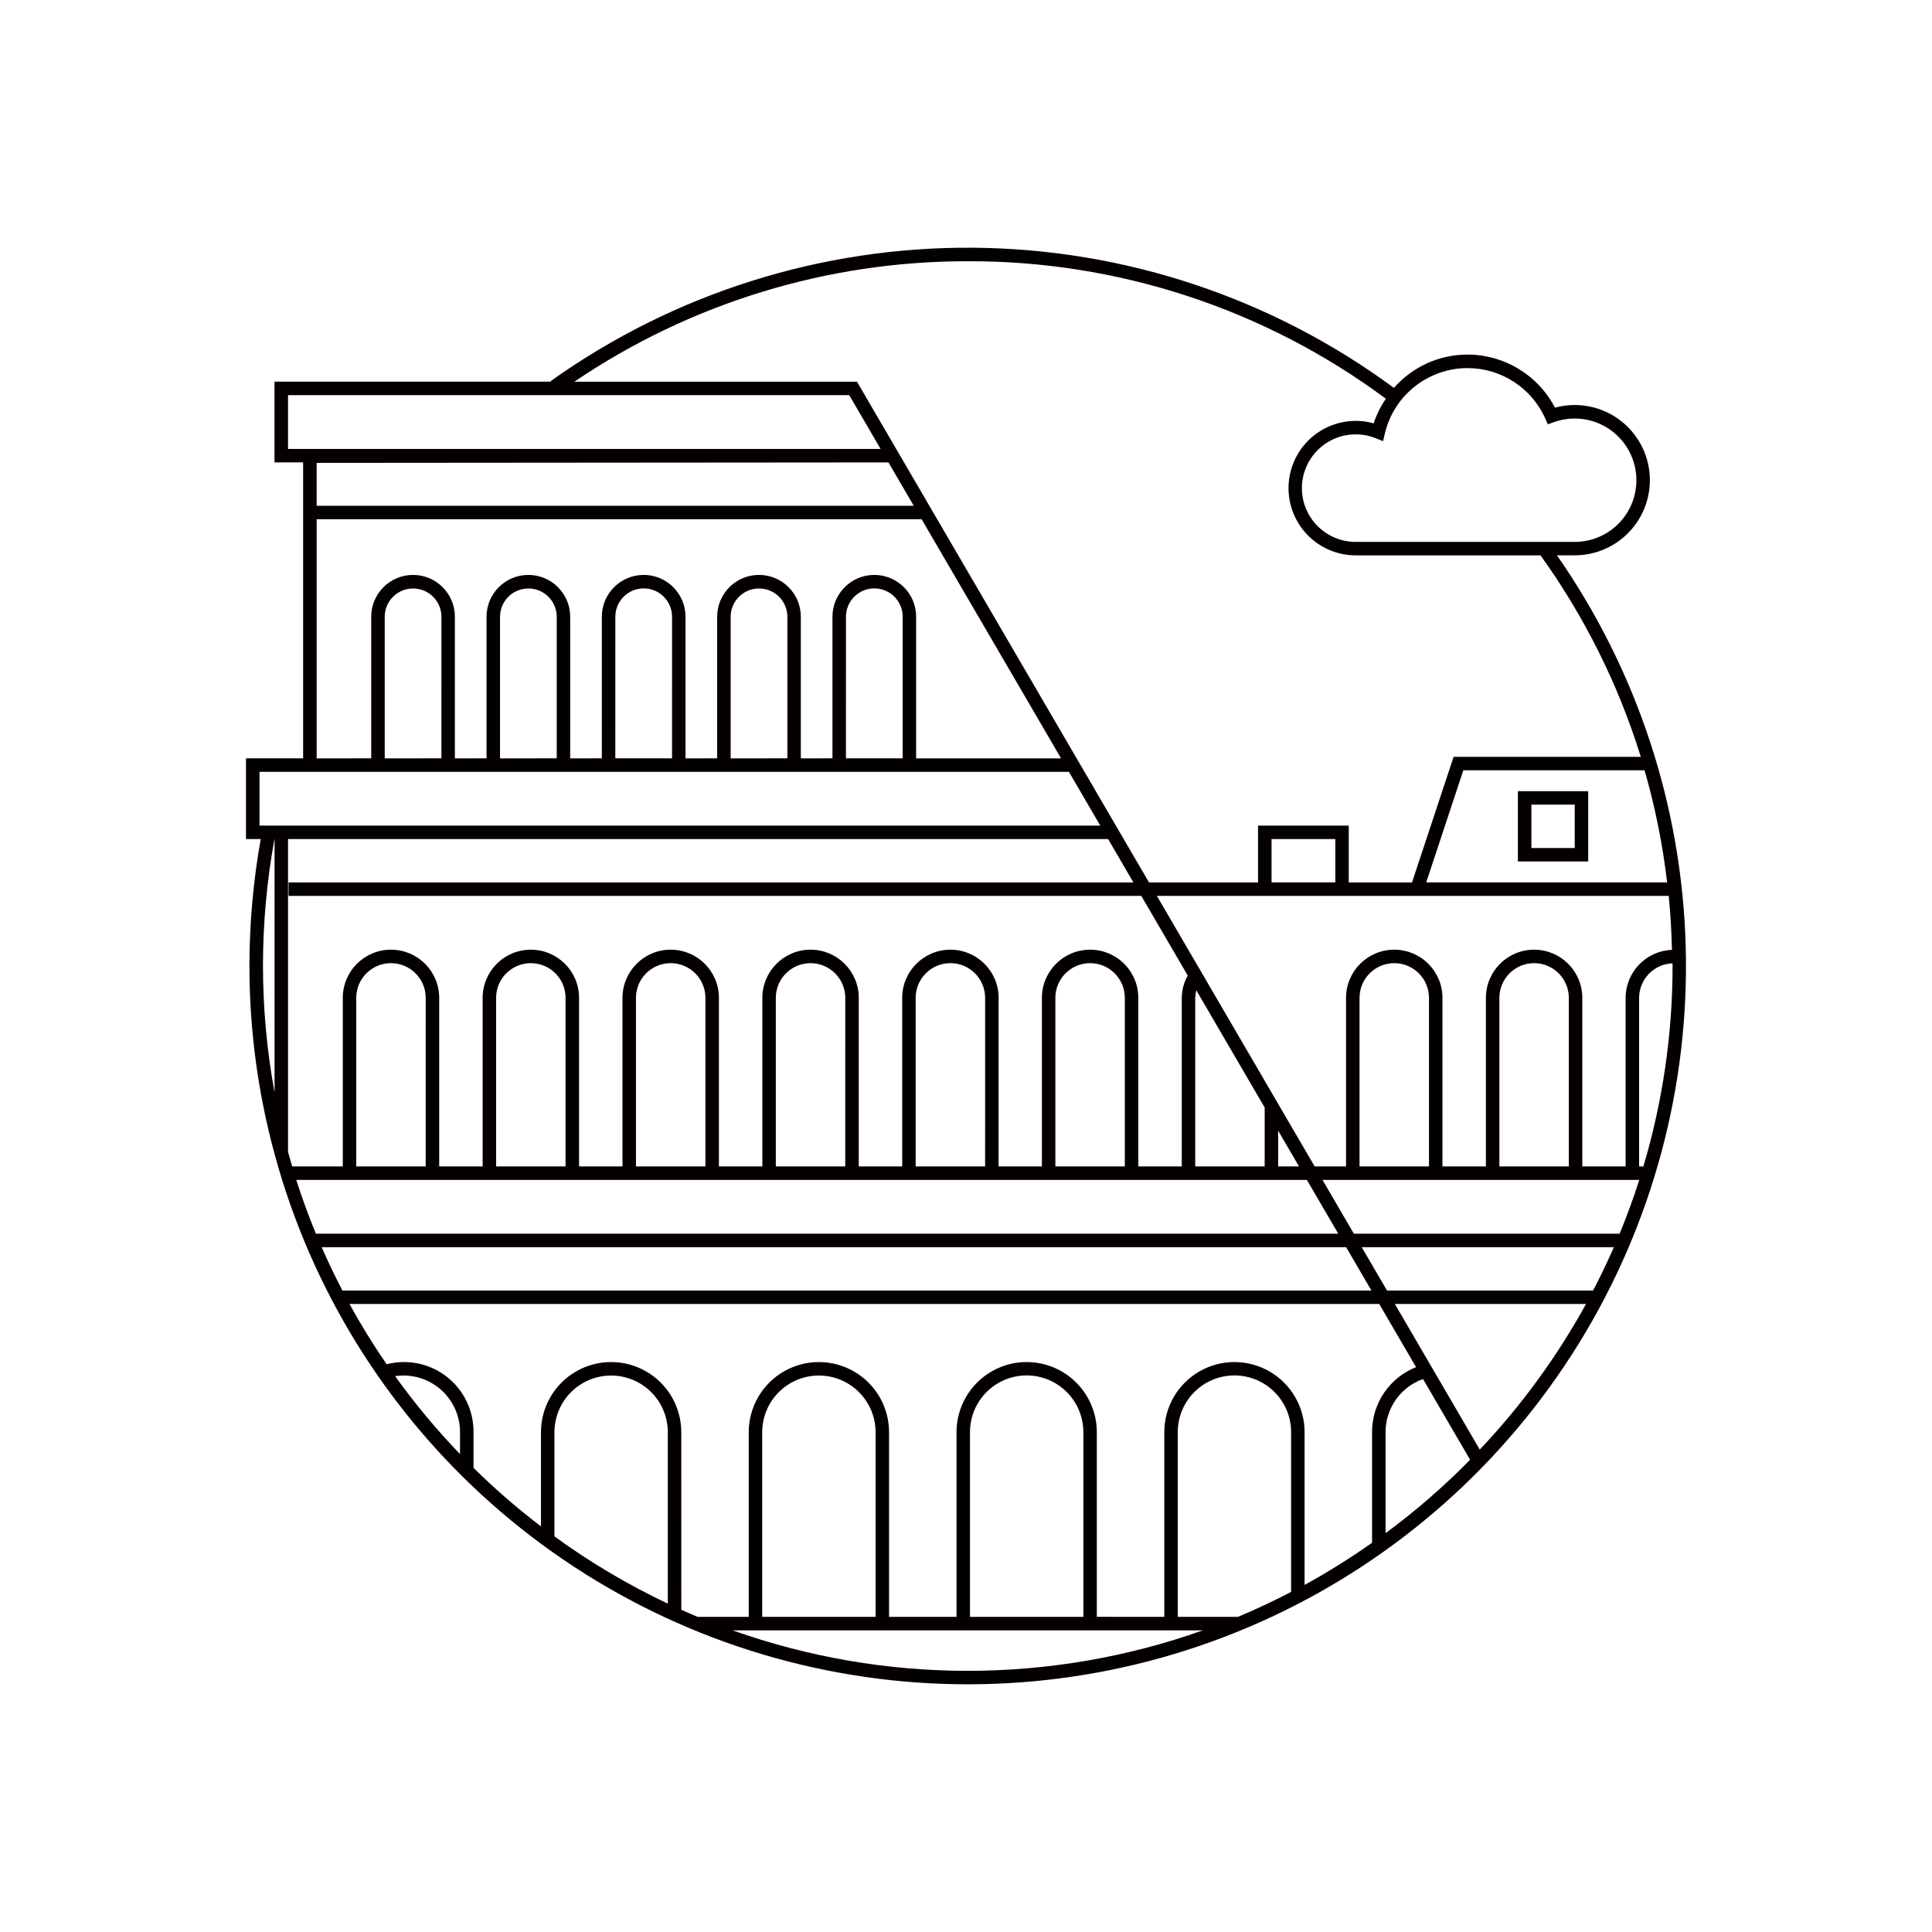
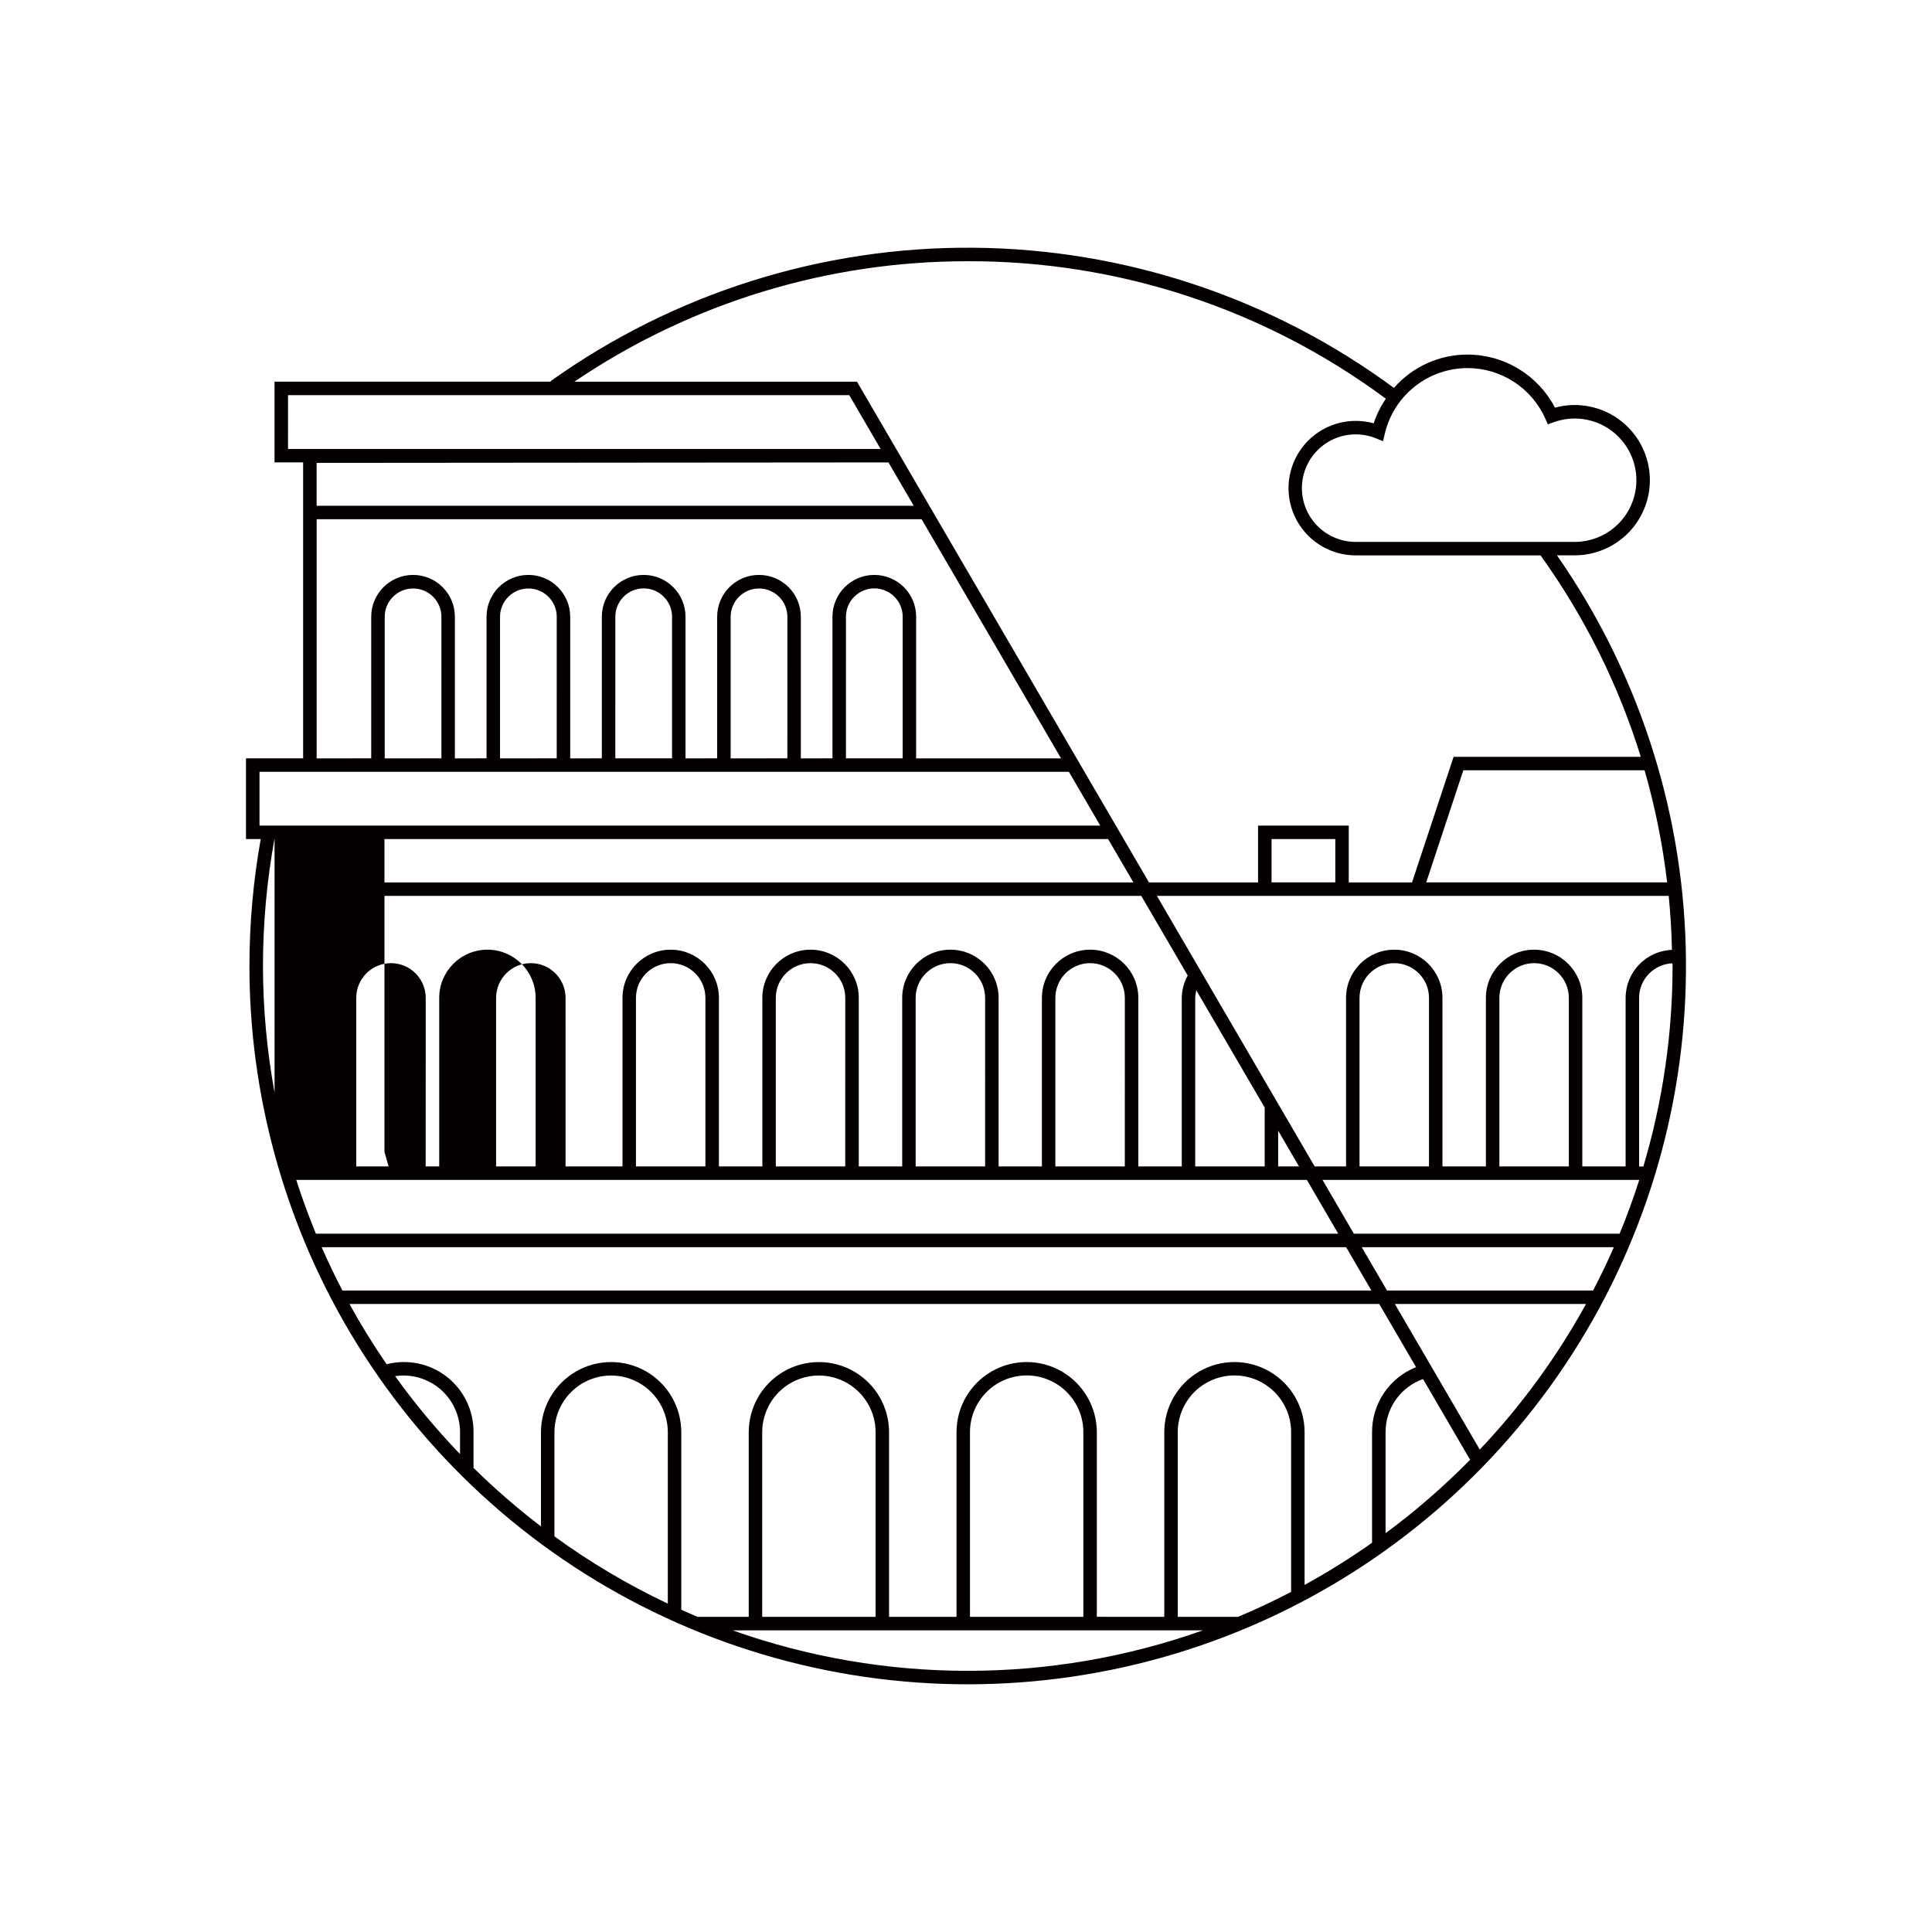
<svg xmlns="http://www.w3.org/2000/svg" width="800px" height="800px" version="1.1" viewBox="144 144 512 512">
  <g fill="#040001">
-     <path d="m564.89 353.67h-18.629v18.633h18.629zm-3.57 15.059h-11.488v-11.488h11.484z" />
-     <path d="m556.61 291.17h4.711c5.742 0 11.203-2.481 14.984-6.801 3.781-4.32 5.516-10.066 4.754-15.758-0.762-5.691-3.941-10.777-8.727-13.953-4.781-3.176-10.703-4.133-16.246-2.625-2.207-4.238-5.531-7.789-9.613-10.27-4.086-2.477-8.77-3.793-13.547-3.797-7.477-0.016-14.594 3.207-19.52 8.832-32.305-23.824-71.312-36.824-111.45-37.148-40.141-0.32-79.352 12.059-112.04 35.359l0.09 0.129h-73.258v21.398h7.586v78.426h-15.145v21.398h3.906v-0.004c-1.984 11.105-2.984 22.359-2.992 33.641 0 16.809 2.234 33.547 6.644 49.766v0.07h0.02v0.004c9.715 35.824 29.691 68.027 57.473 92.645 27.781 24.613 62.156 40.57 98.891 45.902 36.734 5.332 74.227-0.195 107.86-15.898 33.633-15.703 61.941-40.898 81.438-72.484 19.5-31.582 29.336-68.18 28.301-105.29-1.035-37.105-12.895-73.098-34.125-103.55zm-49 261.68c-5.746 4.055-11.711 7.785-17.879 11.172v-40.469c0-6.644-3.543-12.781-9.293-16.102-5.754-3.324-12.84-3.324-18.594 0-5.754 3.32-9.297 9.457-9.297 16.102v48.926l-17.875-0.004v-48.922c0-6.644-3.547-12.781-9.297-16.102-5.754-3.324-12.84-3.324-18.594 0-5.754 3.32-9.297 9.457-9.297 16.102v48.926l-17.875-0.004v-48.922c0-6.644-3.543-12.781-9.297-16.105-5.754-3.32-12.84-3.32-18.594 0-5.754 3.324-9.297 9.461-9.297 16.105v48.926l-13.586-0.004c-1.441-0.602-2.863-1.246-4.285-1.883l-0.004-47.039c0-6.644-3.543-12.781-9.297-16.105-5.754-3.32-12.84-3.32-18.594 0-5.754 3.324-9.297 9.461-9.297 16.105v24.957c-6.277-4.789-12.246-9.969-17.875-15.508v-9.449c0.055-5.731-2.555-11.156-7.066-14.688-4.512-3.527-10.41-4.758-15.957-3.328-3.547-5.152-6.836-10.484-9.852-15.969h272.9l9.758 16.734 0.004 0.004c-3.453 1.367-6.414 3.746-8.496 6.82-2.078 3.078-3.184 6.711-3.168 10.426zm-21.449 13.023c-4.59 2.383-9.277 4.602-14.078 6.606h-15.965v-48.926c-0.004-3.988 1.574-7.816 4.391-10.641 2.82-2.82 6.644-4.41 10.633-4.41s7.812 1.59 10.629 4.41c2.82 2.824 4.398 6.652 4.391 10.641zm-55.062 6.606h-30.043v-48.926c-0.004-3.988 1.574-7.816 4.391-10.641 2.82-2.82 6.644-4.41 10.633-4.41s7.812 1.59 10.629 4.41c2.82 2.824 4.398 6.652 4.391 10.641zm-55.059 0h-30.047v-48.926c0-5.367 2.863-10.328 7.512-13.012 4.648-2.684 10.375-2.684 15.023 0 4.648 2.684 7.512 7.644 7.512 13.012zm-55.062-3.5c-10.551-4.992-20.609-10.957-30.043-17.82v-27.605c0-5.367 2.863-10.328 7.508-13.012 4.648-2.684 10.375-2.684 15.023 0 4.648 2.684 7.512 7.644 7.512 13.012zm-55.062-39.625c-6.223-6.469-11.973-13.375-17.207-20.664 4.32-0.645 8.707 0.629 12.012 3.484 3.305 2.856 5.203 7.008 5.195 11.379zm171.75-162.99 6.695 11.484h-223.89v3.57h225.98l12.309 21.105h-0.004c-1.004 1.816-1.547 3.852-1.578 5.926v44.668h-11.512v-44.668c0-7.055-5.719-12.773-12.773-12.773-7.059 0-12.777 5.719-12.777 12.773v44.668h-11.473v-44.668c0-7.055-5.719-12.773-12.773-12.773-7.059 0-12.777 5.719-12.777 12.773v44.668h-11.512v-44.668c0-7.055-5.719-12.773-12.777-12.773-7.055 0-12.773 5.719-12.773 12.773v44.668h-11.512v-44.668c0-7.055-5.723-12.773-12.777-12.773-7.055 0-12.777 5.719-12.777 12.773v44.668h-11.508v-44.668c0-7.055-5.723-12.773-12.777-12.773-7.055 0-12.777 5.719-12.777 12.773v44.668h-11.512v-44.668c0-7.055-5.719-12.773-12.777-12.773-7.055 0-12.773 5.719-12.773 12.773v44.668h-13.414c-0.379-1.273-0.742-2.555-1.094-3.844v-82.91zm50.59 86.754h-5.531v-9.484zm-9.105 0h-18.406v-44.668c0.023-0.68 0.121-1.355 0.289-2.016l18.121 31.074zm-37.062 0h-18.406v-44.668c0-5.082 4.121-9.203 9.207-9.203 5.082 0 9.203 4.121 9.203 9.203zm-37.023 0h-18.406v-44.668c0-5.082 4.121-9.203 9.207-9.203 5.082 0 9.203 4.121 9.203 9.203zm-37.066 0h-18.402v-44.668c0-5.082 4.121-9.203 9.203-9.203 5.086 0 9.203 4.121 9.203 9.203zm-37.062 0h-18.402v-44.668c0-5.082 4.121-9.203 9.203-9.203s9.203 4.121 9.203 9.203zm-37.062 0h-18.402v-44.668c0-5.082 4.121-9.203 9.203-9.203s9.203 4.121 9.203 9.203zm-37.066 0h-18.402v-44.668c0-5.082 4.121-9.203 9.203-9.203 5.086 0 9.207 4.121 9.207 9.203zm-21.98 3.57h255.51l8.312 14.254-270.93 0.004c-1.922-4.66-3.66-9.414-5.211-14.254zm265.91 17.828 6.695 11.484h-272.69c-1.957-3.758-3.793-7.586-5.504-11.484zm12.914 15.055h50.66c-7.707 14.008-17.168 26.977-28.16 38.586zm-2.082-3.57-6.699-11.484h66.816c-1.703 3.902-3.539 7.731-5.504 11.484zm-8.781-15.055-8.312-14.254h83.945c-1.547 4.84-3.281 9.59-5.211 14.254zm19.906-17.828h-18.406v-44.668c0-5.082 4.117-9.203 9.203-9.203 5.082 0 9.203 4.121 9.203 9.203zm37.062 0h-18.406v-44.668c0-5.082 4.117-9.203 9.203-9.203 5.082 0 9.203 4.121 9.203 9.203zm15.047 0h-11.477v-44.668c0-7.055-5.719-12.773-12.773-12.773-7.059 0-12.777 5.719-12.777 12.773v44.668h-11.512v-44.668c0-7.055-5.719-12.773-12.773-12.773-7.059 0-12.777 5.719-12.777 12.773v44.668h-8.32l-41.812-71.699h135.64c0.465 4.734 0.75 9.504 0.855 14.305h-0.004c-6.84 0.266-12.254 5.879-12.27 12.727zm-76.938-75.27h-16.895v-11.484h16.895zm87.938 0h-63.844l9.836-29.711h48.031c2.801 9.723 4.801 19.66 5.977 29.711zm-52.875-136.3c4.359 0.008 8.621 1.273 12.277 3.648 3.652 2.375 6.539 5.758 8.316 9.738l0.676 1.516 1.562-0.562-0.004 0.004c4.539-1.645 9.574-1.191 13.754 1.227 4.176 2.422 7.07 6.566 7.902 11.32 0.836 4.754-0.477 9.637-3.578 13.336-3.106 3.695-7.684 5.832-12.512 5.836h-58.027c-3.785 0.008-7.414-1.492-10.094-4.164-2.676-2.672-4.184-6.301-4.184-10.086 0-3.781 1.508-7.41 4.184-10.082 2.68-2.676 6.309-4.172 10.094-4.164 1.816-0.004 3.613 0.348 5.297 1.027l1.93 0.773 0.477-2.023c1.172-4.938 3.973-9.336 7.953-12.48 3.981-3.148 8.906-4.863 13.977-4.863zm-132.47-28.32c39.902-0.113 78.77 12.668 110.81 36.441-1.379 2.008-2.465 4.203-3.231 6.516-4.957-1.371-10.266-0.531-14.562 2.301-4.293 2.832-7.152 7.383-7.844 12.48-0.691 5.098 0.852 10.246 4.238 14.121 3.383 3.871 8.277 6.094 13.422 6.094h48.965c11.676 16.25 20.648 34.277 26.57 53.387h-49.609l-11.02 33.285h-16.766v-15.055h-24.039v15.055h-28.898l-64.91-111.3-12.477-21.398h-74.891c30.762-20.848 67.078-31.969 104.24-31.922zm-14.309 64.801-158.24 0.004v-11.363l151.54-0.121zm-165.82-29.305h148.73l8.309 14.254-157.04-0.004zm7.586 94.973v-62.094h160.32l36.953 63.371h-38.406l0.004-37.527c0-6.121-4.965-11.086-11.086-11.086-6.125 0-11.09 4.965-11.09 11.086v37.523l-8.383 0.004v-37.527c0-6.121-4.965-11.086-11.086-11.086-6.121 0-11.086 4.965-11.086 11.086v37.523l-8.387 0.004v-37.527c0-6.121-4.965-11.086-11.086-11.086-6.125 0-11.09 4.965-11.09 11.086v37.523l-8.383 0.004v-37.527c0-6.121-4.965-11.086-11.086-11.086-6.125 0-11.086 4.965-11.086 11.086v37.523l-8.387 0.004v-37.527c0-6.121-4.965-11.086-11.086-11.086-6.125 0-11.086 4.965-11.086 11.086v37.523l-14.465 0.004zm155.3 1.273h-15.031l0.004-37.523c0-4.148 3.363-7.516 7.516-7.516 4.148 0 7.516 3.367 7.516 7.516zm-30.559 0-15.027 0.004v-37.527c0.012-4.141 3.375-7.492 7.516-7.492 4.141 0 7.504 3.352 7.516 7.492zm-30.559 0h-15.031l0.004-37.523c0-4.148 3.363-7.516 7.516-7.516 4.148 0 7.516 3.367 7.516 7.516zm-30.562 0-15.023 0.004v-37.527c0.012-4.141 3.371-7.492 7.516-7.492 4.141 0 7.5 3.352 7.512 7.492zm-30.559 0-15.023 0.004v-37.527c0.012-4.141 3.371-7.492 7.516-7.492 4.141 0 7.504 3.352 7.512 7.492zm-48.207 3.57h214.5l8.312 14.254-222.81 0.004zm0.918 51.469c0.004-11.281 1.02-22.539 3.039-33.641h0.035v67.164c-2.031-11.059-3.059-22.281-3.074-33.523zm124.46 176.05h124.64c-40.316 14.309-84.328 14.309-124.64 0zm173.04-25.742v-26.754c-0.008-3.09 0.941-6.106 2.719-8.633 1.777-2.523 4.297-4.434 7.211-5.465l12.473 21.391c-6.941 7.066-14.434 13.574-22.402 19.461zm68.32-97.191h-1.129v-44.668c0.012-4.93 3.91-8.977 8.84-9.168 0 0.242 0.027 0.48 0.027 0.723 0 17.984-2.606 35.875-7.738 53.113z" />
+     <path d="m556.61 291.17h4.711c5.742 0 11.203-2.481 14.984-6.801 3.781-4.32 5.516-10.066 4.754-15.758-0.762-5.691-3.941-10.777-8.727-13.953-4.781-3.176-10.703-4.133-16.246-2.625-2.207-4.238-5.531-7.789-9.613-10.27-4.086-2.477-8.77-3.793-13.547-3.797-7.477-0.016-14.594 3.207-19.52 8.832-32.305-23.824-71.312-36.824-111.45-37.148-40.141-0.32-79.352 12.059-112.04 35.359l0.09 0.129h-73.258v21.398h7.586v78.426h-15.145v21.398h3.906v-0.004c-1.984 11.105-2.984 22.359-2.992 33.641 0 16.809 2.234 33.547 6.644 49.766v0.07h0.02v0.004c9.715 35.824 29.691 68.027 57.473 92.645 27.781 24.613 62.156 40.57 98.891 45.902 36.734 5.332 74.227-0.195 107.86-15.898 33.633-15.703 61.941-40.898 81.438-72.484 19.5-31.582 29.336-68.18 28.301-105.29-1.035-37.105-12.895-73.098-34.125-103.55zm-49 261.68c-5.746 4.055-11.711 7.785-17.879 11.172v-40.469c0-6.644-3.543-12.781-9.293-16.102-5.754-3.324-12.84-3.324-18.594 0-5.754 3.32-9.297 9.457-9.297 16.102v48.926l-17.875-0.004v-48.922c0-6.644-3.547-12.781-9.297-16.102-5.754-3.324-12.84-3.324-18.594 0-5.754 3.32-9.297 9.457-9.297 16.102v48.926l-17.875-0.004v-48.922c0-6.644-3.543-12.781-9.297-16.105-5.754-3.32-12.84-3.32-18.594 0-5.754 3.324-9.297 9.461-9.297 16.105v48.926l-13.586-0.004c-1.441-0.602-2.863-1.246-4.285-1.883l-0.004-47.039c0-6.644-3.543-12.781-9.297-16.105-5.754-3.32-12.84-3.32-18.594 0-5.754 3.324-9.297 9.461-9.297 16.105v24.957c-6.277-4.789-12.246-9.969-17.875-15.508v-9.449c0.055-5.731-2.555-11.156-7.066-14.688-4.512-3.527-10.41-4.758-15.957-3.328-3.547-5.152-6.836-10.484-9.852-15.969h272.9l9.758 16.734 0.004 0.004c-3.453 1.367-6.414 3.746-8.496 6.82-2.078 3.078-3.184 6.711-3.168 10.426zm-21.449 13.023c-4.59 2.383-9.277 4.602-14.078 6.606h-15.965v-48.926c-0.004-3.988 1.574-7.816 4.391-10.641 2.82-2.82 6.644-4.41 10.633-4.41s7.812 1.59 10.629 4.41c2.82 2.824 4.398 6.652 4.391 10.641zm-55.062 6.606h-30.043v-48.926c-0.004-3.988 1.574-7.816 4.391-10.641 2.82-2.82 6.644-4.41 10.633-4.41s7.812 1.59 10.629 4.41c2.82 2.824 4.398 6.652 4.391 10.641zm-55.059 0h-30.047v-48.926c0-5.367 2.863-10.328 7.512-13.012 4.648-2.684 10.375-2.684 15.023 0 4.648 2.684 7.512 7.644 7.512 13.012zm-55.062-3.5c-10.551-4.992-20.609-10.957-30.043-17.82v-27.605c0-5.367 2.863-10.328 7.508-13.012 4.648-2.684 10.375-2.684 15.023 0 4.648 2.684 7.512 7.644 7.512 13.012zm-55.062-39.625c-6.223-6.469-11.973-13.375-17.207-20.664 4.32-0.645 8.707 0.629 12.012 3.484 3.305 2.856 5.203 7.008 5.195 11.379zm171.75-162.99 6.695 11.484h-223.89v3.57h225.98l12.309 21.105h-0.004c-1.004 1.816-1.547 3.852-1.578 5.926v44.668h-11.512v-44.668c0-7.055-5.719-12.773-12.773-12.773-7.059 0-12.777 5.719-12.777 12.773v44.668h-11.473v-44.668c0-7.055-5.719-12.773-12.773-12.773-7.059 0-12.777 5.719-12.777 12.773v44.668h-11.512v-44.668c0-7.055-5.719-12.773-12.777-12.773-7.055 0-12.773 5.719-12.773 12.773v44.668h-11.512v-44.668c0-7.055-5.723-12.773-12.777-12.773-7.055 0-12.777 5.719-12.777 12.773v44.668h-11.508v-44.668v44.668h-11.512v-44.668c0-7.055-5.719-12.773-12.777-12.773-7.055 0-12.773 5.719-12.773 12.773v44.668h-13.414c-0.379-1.273-0.742-2.555-1.094-3.844v-82.91zm50.59 86.754h-5.531v-9.484zm-9.105 0h-18.406v-44.668c0.023-0.68 0.121-1.355 0.289-2.016l18.121 31.074zm-37.062 0h-18.406v-44.668c0-5.082 4.121-9.203 9.207-9.203 5.082 0 9.203 4.121 9.203 9.203zm-37.023 0h-18.406v-44.668c0-5.082 4.121-9.203 9.207-9.203 5.082 0 9.203 4.121 9.203 9.203zm-37.066 0h-18.402v-44.668c0-5.082 4.121-9.203 9.203-9.203 5.086 0 9.203 4.121 9.203 9.203zm-37.062 0h-18.402v-44.668c0-5.082 4.121-9.203 9.203-9.203s9.203 4.121 9.203 9.203zm-37.062 0h-18.402v-44.668c0-5.082 4.121-9.203 9.203-9.203s9.203 4.121 9.203 9.203zm-37.066 0h-18.402v-44.668c0-5.082 4.121-9.203 9.203-9.203 5.086 0 9.207 4.121 9.207 9.203zm-21.98 3.57h255.51l8.312 14.254-270.93 0.004c-1.922-4.66-3.66-9.414-5.211-14.254zm265.91 17.828 6.695 11.484h-272.69c-1.957-3.758-3.793-7.586-5.504-11.484zm12.914 15.055h50.66c-7.707 14.008-17.168 26.977-28.16 38.586zm-2.082-3.57-6.699-11.484h66.816c-1.703 3.902-3.539 7.731-5.504 11.484zm-8.781-15.055-8.312-14.254h83.945c-1.547 4.84-3.281 9.59-5.211 14.254zm19.906-17.828h-18.406v-44.668c0-5.082 4.117-9.203 9.203-9.203 5.082 0 9.203 4.121 9.203 9.203zm37.062 0h-18.406v-44.668c0-5.082 4.117-9.203 9.203-9.203 5.082 0 9.203 4.121 9.203 9.203zm15.047 0h-11.477v-44.668c0-7.055-5.719-12.773-12.773-12.773-7.059 0-12.777 5.719-12.777 12.773v44.668h-11.512v-44.668c0-7.055-5.719-12.773-12.773-12.773-7.059 0-12.777 5.719-12.777 12.773v44.668h-8.32l-41.812-71.699h135.64c0.465 4.734 0.75 9.504 0.855 14.305h-0.004c-6.84 0.266-12.254 5.879-12.27 12.727zm-76.938-75.27h-16.895v-11.484h16.895zm87.938 0h-63.844l9.836-29.711h48.031c2.801 9.723 4.801 19.66 5.977 29.711zm-52.875-136.3c4.359 0.008 8.621 1.273 12.277 3.648 3.652 2.375 6.539 5.758 8.316 9.738l0.676 1.516 1.562-0.562-0.004 0.004c4.539-1.645 9.574-1.191 13.754 1.227 4.176 2.422 7.07 6.566 7.902 11.32 0.836 4.754-0.477 9.637-3.578 13.336-3.106 3.695-7.684 5.832-12.512 5.836h-58.027c-3.785 0.008-7.414-1.492-10.094-4.164-2.676-2.672-4.184-6.301-4.184-10.086 0-3.781 1.508-7.41 4.184-10.082 2.68-2.676 6.309-4.172 10.094-4.164 1.816-0.004 3.613 0.348 5.297 1.027l1.93 0.773 0.477-2.023c1.172-4.938 3.973-9.336 7.953-12.48 3.981-3.148 8.906-4.863 13.977-4.863zm-132.47-28.32c39.902-0.113 78.77 12.668 110.81 36.441-1.379 2.008-2.465 4.203-3.231 6.516-4.957-1.371-10.266-0.531-14.562 2.301-4.293 2.832-7.152 7.383-7.844 12.48-0.691 5.098 0.852 10.246 4.238 14.121 3.383 3.871 8.277 6.094 13.422 6.094h48.965c11.676 16.25 20.648 34.277 26.57 53.387h-49.609l-11.02 33.285h-16.766v-15.055h-24.039v15.055h-28.898l-64.91-111.3-12.477-21.398h-74.891c30.762-20.848 67.078-31.969 104.24-31.922zm-14.309 64.801-158.24 0.004v-11.363l151.54-0.121zm-165.82-29.305h148.73l8.309 14.254-157.04-0.004zm7.586 94.973v-62.094h160.32l36.953 63.371h-38.406l0.004-37.527c0-6.121-4.965-11.086-11.086-11.086-6.125 0-11.09 4.965-11.09 11.086v37.523l-8.383 0.004v-37.527c0-6.121-4.965-11.086-11.086-11.086-6.121 0-11.086 4.965-11.086 11.086v37.523l-8.387 0.004v-37.527c0-6.121-4.965-11.086-11.086-11.086-6.125 0-11.09 4.965-11.09 11.086v37.523l-8.383 0.004v-37.527c0-6.121-4.965-11.086-11.086-11.086-6.125 0-11.086 4.965-11.086 11.086v37.523l-8.387 0.004v-37.527c0-6.121-4.965-11.086-11.086-11.086-6.125 0-11.086 4.965-11.086 11.086v37.523l-14.465 0.004zm155.3 1.273h-15.031l0.004-37.523c0-4.148 3.363-7.516 7.516-7.516 4.148 0 7.516 3.367 7.516 7.516zm-30.559 0-15.027 0.004v-37.527c0.012-4.141 3.375-7.492 7.516-7.492 4.141 0 7.504 3.352 7.516 7.492zm-30.559 0h-15.031l0.004-37.523c0-4.148 3.363-7.516 7.516-7.516 4.148 0 7.516 3.367 7.516 7.516zm-30.562 0-15.023 0.004v-37.527c0.012-4.141 3.371-7.492 7.516-7.492 4.141 0 7.5 3.352 7.512 7.492zm-30.559 0-15.023 0.004v-37.527c0.012-4.141 3.371-7.492 7.516-7.492 4.141 0 7.504 3.352 7.512 7.492zm-48.207 3.57h214.5l8.312 14.254-222.81 0.004zm0.918 51.469c0.004-11.281 1.02-22.539 3.039-33.641h0.035v67.164c-2.031-11.059-3.059-22.281-3.074-33.523zm124.46 176.05h124.64c-40.316 14.309-84.328 14.309-124.64 0zm173.04-25.742v-26.754c-0.008-3.09 0.941-6.106 2.719-8.633 1.777-2.523 4.297-4.434 7.211-5.465l12.473 21.391c-6.941 7.066-14.434 13.574-22.402 19.461zm68.32-97.191h-1.129v-44.668c0.012-4.93 3.91-8.977 8.84-9.168 0 0.242 0.027 0.48 0.027 0.723 0 17.984-2.606 35.875-7.738 53.113z" />
  </g>
</svg>